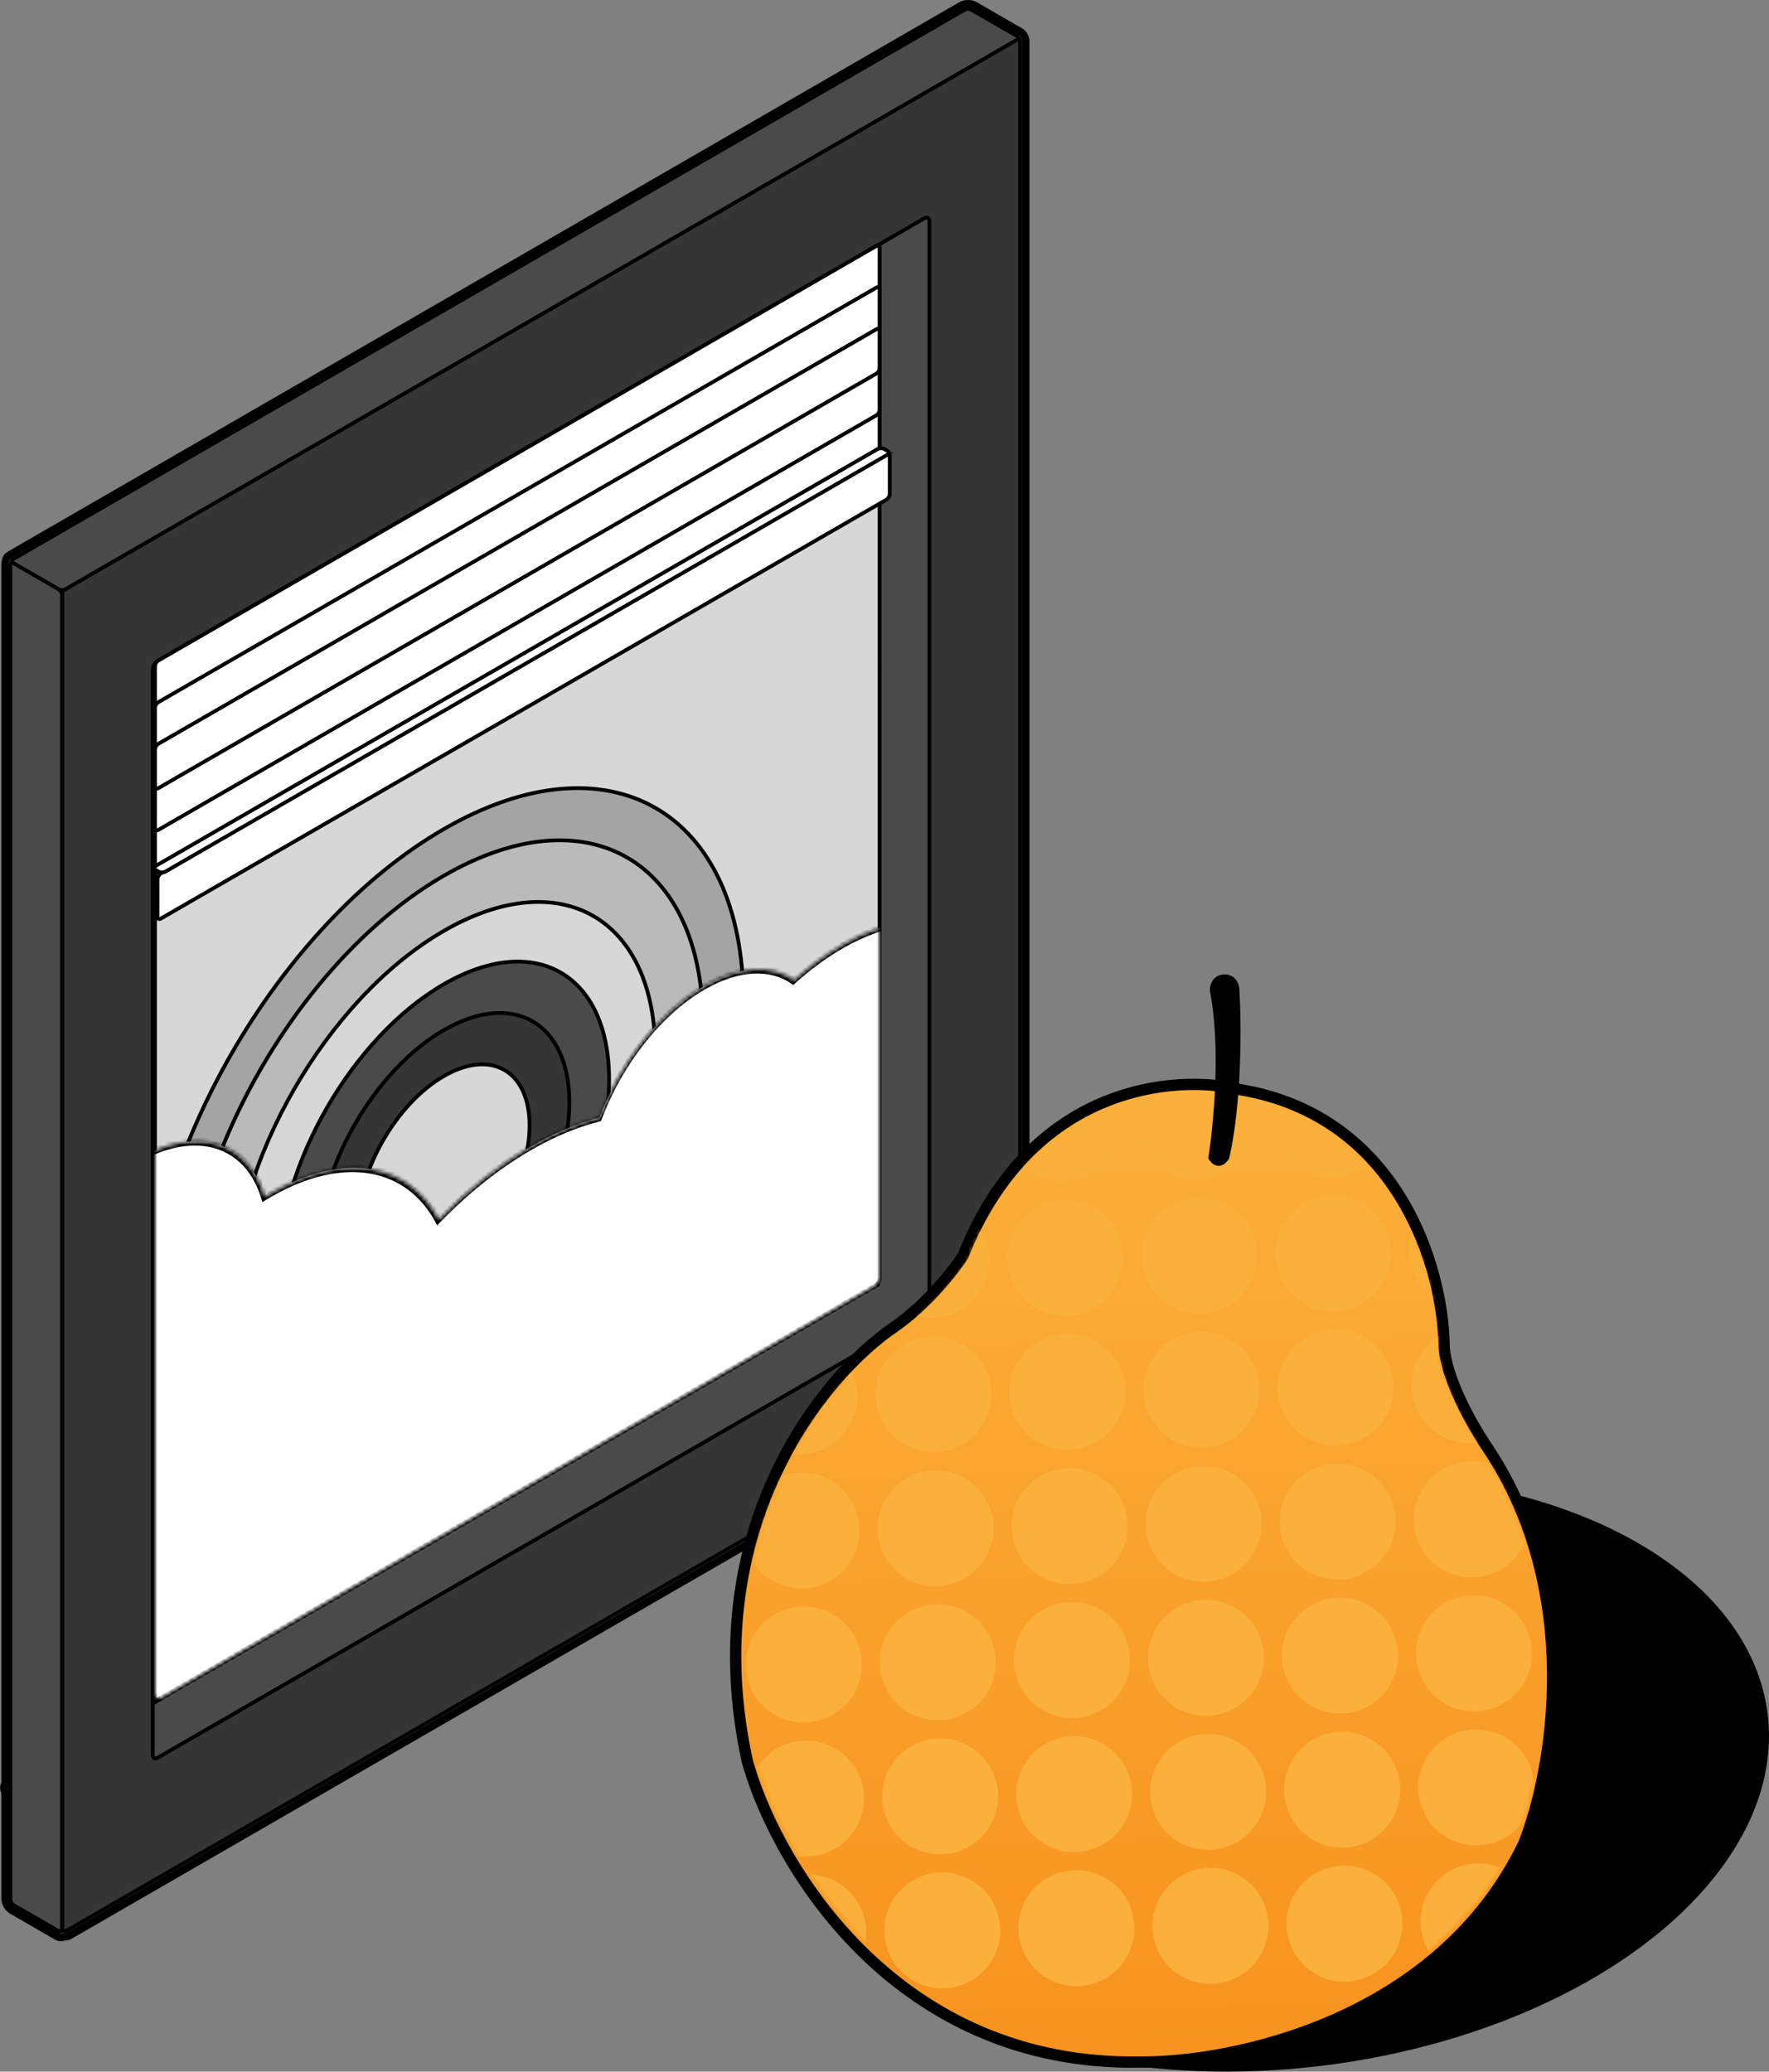
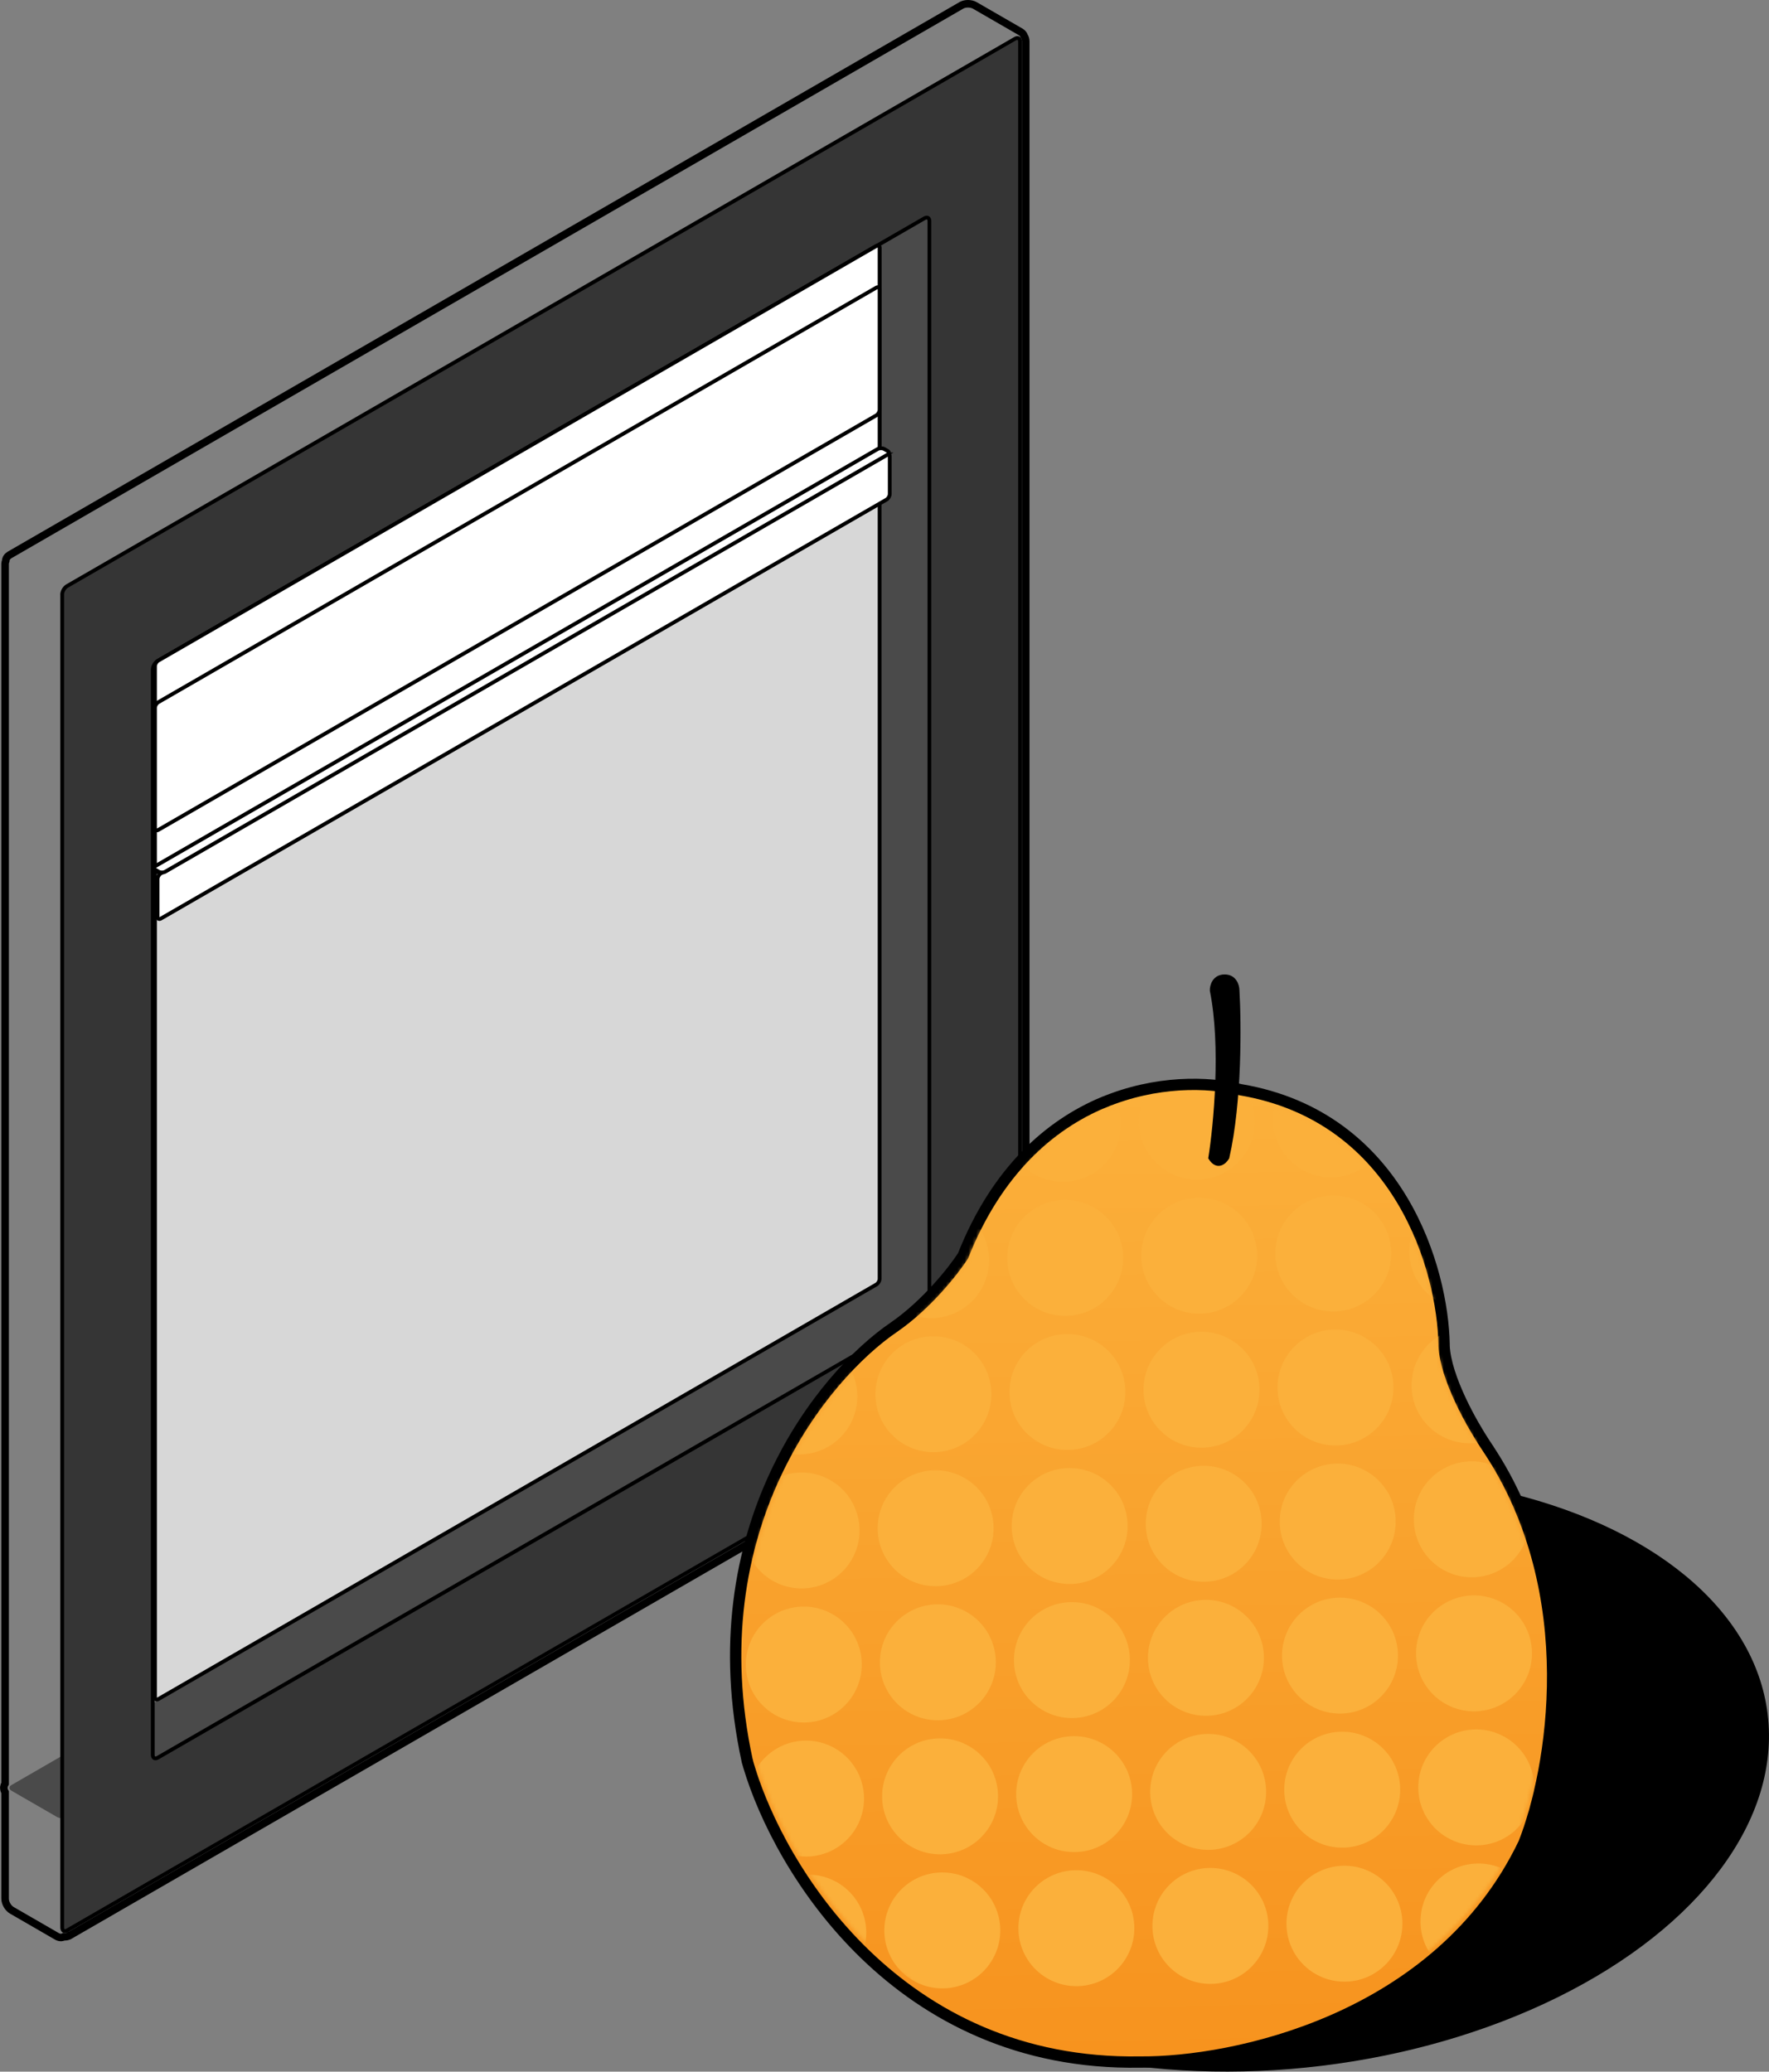
<svg xmlns="http://www.w3.org/2000/svg" id="Laag_1" width="468.98" height="549.18" data-name="Laag 1">
  <rect width="100%" height="100%" fill="#808080" stroke="none" />
  <defs>
    <mask id="mask" width="288.5" height="472.81" x=".19" y="65.12" maskUnits="userSpaceOnUse">
-       <path id="mask0_340_149" d="M231.54 65.74 42.64 174.8c-.48.28-.87.95-.87 1.5v272.63c0 .55.39.78.87.5l188.9-109.06c.48-.28.87-.95.87-1.5V66.24c0-.55-.39-.78-.87-.5Z" data-name="mask0 340 149" style="stroke:#000;fill:#fbb03b" />
-     </mask>
+       </mask>
    <mask id="mask-1" width="288.5" height="294.98" x=".19" y="242.95" maskUnits="userSpaceOnUse">
-       <path id="path-16-inside-1_340_149" d="M36.31 307.37c-19.47 11.24-35.25 38.58-35.25 61.06 0 17.15 9.19 26.52 22.19 25-.29 2.64-.44 5.26-.44 7.83 0 12.55 3.54 22.11 9.53 28.05-9.93 19.28-15.92 40.27-15.92 59.41 0 42.97 30.16 60.38 67.37 38.9 23.6-13.63 44.37-39.63 56.4-67.79.21-.12.42-.23.62-.35 4.4-2.54 8.7-5.51 12.87-8.85 4.45 35.41 32.64 48.41 66.76 28.71 37.21-21.48 67.37-73.73 67.37-116.69 0-25.43-10.56-41.9-26.9-46.67 5.96-12.56 9.49-25.94 9.49-38.25 0-30.07-21.11-42.25-47.15-27.22-4.39 2.54-8.65 5.69-12.68 9.32-5.86-4.12-14.34-3.94-23.77 1.51-11.97 6.91-22.4 20.53-27.89 34.93-5.76 1.48-11.83 3.99-18.1 7.61-8.64 4.99-16.89 11.63-24.48 19.43-7.82-14.8-24.79-18.38-44.47-7.02-.56.32-1.12.66-1.67 1-4.22-14.59-17.8-19.21-33.89-9.91Z" class="cls-16" data-name="path-16-inside-1 340 149" />
-     </mask>
+       </mask>
    <mask id="mask-2" width="318.57" height="264" x="124.29" y="280.19" maskUnits="userSpaceOnUse">
      <path id="mask1_340_149" d="M257.37 334.91c17.34-43.97 54.45-46.73 70.84-42.61 40.79 6.85 51.61 46.21 51.92 65.04.15 9.04 7.91 22.46 11.77 28.05 24.72 37.25 16.45 83.2 9.22 101.53-21.84 45.55-75.01 56.48-98.86 56.25-63.25 1.05-93.75-51.16-101.09-77.4-13.05-60.04 19.68-99.5 37.68-111.72 8.93-6.17 16.06-15.33 18.51-19.14Z" data-name="mask1 340 149" style="stroke:#000;stroke-width:2px;stroke-linecap:round;fill:url(#Naamloos_verloop_2)" />
    </mask>
    <linearGradient id="Naamloos_verloop" x1="300.81" x2="305.07" y1="278.23" y2="22.33" data-name="Naamloos verloop" gradientTransform="matrix(1 0 0 -1 0 567.45)" gradientUnits="userSpaceOnUse">
      <stop offset="0" stop-color="#fbb03b" />
      <stop offset="1" stop-color="#f7931e" />
    </linearGradient>
    <linearGradient id="Naamloos_verloop_2" x1="300.84" x2="305.04" y1="276.27" y2="24.29" data-name="Naamloos verloop 2" gradientTransform="matrix(1 0 0 -1 0 567.45)" gradientUnits="userSpaceOnUse">
      <stop offset="0" stop-color="#fbb03b" />
      <stop offset="1" stop-color="#f7931e" />
    </linearGradient>
    <style>.cls-2{fill:#d7d7d7}.cls-2,.cls-4,.cls-5{stroke:#000}.cls-4{fill:#4a4a4a}.cls-16,.cls-5{fill:#fff}</style>
  </defs>
  <path d="M234.05 48.41c-.72-.41-1.3-.08-1.3.75v291.42L3.04 473.2c-.72.41-.72 1.09 0 1.5l12.11 6.99c.72.41 1.88.41 2.6 0l215.01-124.13v13.62c0 .83.58 1.84 1.3 2.25l11.93 6.89c.72.41 1.3.08 1.3-.75v-30.39l22.77-13.15c.72-.41.72-1.09 0-1.5l-12.11-6.99c-.72-.41-1.88-.41-2.6 0l-8.06 4.66V57.54c0-.83-.58-1.84-1.3-2.25l-11.93-6.89Z" style="fill:#4a4a4a" />
-   <path d="m234.05 48.41-.25.43zm-1.3.75h-.5zm0 291.42h.5v.29l-.25.15-.25-.43ZM3.04 473.2l-.25-.43zm0 1.5-.25.43zm12.11 6.99-.25.43zm2.59 0 .25.43zm215.01-124.13-.25-.43.75-.43v.87h-.5Zm0 13.61h-.5zm1.3 2.25-.25.43zm11.92 6.89-.25.43zm1.3-.75h.5zm0-30.39h-.5v-.29l.25-.14zm22.77-13.14.25.43zm0-1.5-.25.43zm-12.1-6.99.25-.43zm-2.6 0-.25-.43zm-8.07 4.65.25.43-.75.43v-.87h.5Zm0-274.65h.5zm-1.3-2.25.25-.43zm-11.92-6.88-.25.43c-.27-.15-.39-.11-.42-.09-.03.01-.13.1-.13.41h-1c0-.52.19-1.02.63-1.27.44-.26.97-.17 1.42.09zm-1.3.75h.5v291.42h-1V49.16zm0 291.42.25.43L3.29 473.64l-.25-.43-.25-.43L232.5 340.16l.25.43ZM3.04 473.2l.25.43c-.27.15-.29.29-.29.32s.02.16.29.32l-.25.43-.25.43c-.45-.26-.79-.67-.79-1.18s.34-.92.79-1.18zm0 1.5.25-.43 12.11 6.99-.25.43-.25.43-12.11-6.99zm12.11 6.99.25-.43c.26.15.64.24 1.05.24s.78-.09 1.05-.24l.25.43.25.43c-.45.26-1.01.38-1.55.38s-1.1-.12-1.55-.38zm2.59 0-.25-.43L232.5 357.13l.25.43.25.43L17.99 482.12zm215.01-124.13h.5v13.62h-1v-13.62zm0 13.61h.5c0 .31.11.68.31 1.03s.47.63.73.79l-.25.43-.25.43c-.45-.26-.83-.69-1.1-1.15s-.45-1.01-.45-1.53h.5Zm1.3 2.25.25-.43 11.93 6.89-.25.43-.25.43-11.93-6.89zm11.92 6.89.25-.43c.27.15.39.11.42.09s.13-.1.13-.41h1c0 .52-.19 1.02-.63 1.27-.44.26-.97.17-1.42-.09zm1.3-.75h-.5v-30.39h1v30.39zm0-30.39-.25-.43 22.77-13.15.25.43.25.43-22.77 13.15zm22.77-13.14-.25-.43c.27-.15.29-.29.29-.32s-.02-.16-.29-.32l.25-.43.25-.43c.45.26.79.67.79 1.18s-.34.92-.79 1.18zm0-1.5-.25.43-12.11-6.99.25-.43.25-.43 12.11 6.99zm-12.1-6.99-.25.43c-.27-.15-.64-.24-1.05-.24s-.78.09-1.05.24l-.25-.43-.25-.43c.45-.26 1.01-.38 1.55-.38s1.1.12 1.55.38zm-2.6 0 .25.43-8.06 4.66-.25-.43-.25-.43 8.06-4.66zm-8.07 4.65h-.5V57.54h1v274.65zm0-274.65h-.5c0-.31-.11-.68-.31-1.03s-.47-.63-.74-.79l.25-.43.25-.43c.45.26.83.69 1.1 1.15s.45 1.01.45 1.53zm-1.3-2.25-.25.43-11.93-6.89.25-.43.25-.43 11.93 6.89z" />
  <path d="M270.42 11c0-.83-.58-1.16-1.3-.75L17.78 155.36c-.72.42-1.3 1.42-1.3 2.25v353.4c0 .83.58 1.16 1.3.75l251.33-145.11c.67-.39 1.23-1.3 1.29-2.09V11.01ZM245.1 57.85c.72-.41 1.3-.08 1.3.75v287.74c0 .83-.58 1.84-1.3 2.25L41.8 465.96c-.72.41-1.3.08-1.3-.75V177.47c0-.83.58-1.84 1.3-2.25z" style="fill:#353535" />
  <path d="M270.42 11h.5zm-1.3-.75-.25-.43zM17.78 155.36l-.25-.43zm-1.29 2.25h-.5zm0 353.39h.5zm1.29.75.25.43zm251.34-145.1-.25-.43zm1.29-2.09.5.02v.02zm.01-.16h.5v.02zM245.1 57.85l.25.43zm1.3.75h.5zm0 287.74h.5zm-1.3 2.25.25.43zM41.8 465.96l.25.43zm-1.3-.75H40zm0-287.74H40zm1.3-2.25-.25-.43zM270.42 11h-.5c0-.31-.11-.39-.13-.41-.03-.02-.15-.06-.42.09l-.25-.43-.25-.43c.45-.26.98-.35 1.42-.09s.63.75.63 1.27zm-1.3-.75.25.43L18.03 155.79l-.25-.43-.25-.43L268.87 9.82zM17.78 155.36l.25.43c-.26.15-.53.44-.74.79-.2.35-.31.73-.31 1.03h-1c0-.52.18-1.07.45-1.53s.65-.89 1.1-1.15zm-1.29 2.25h.5v353.4h-1v-353.4zm0 353.39h.5c0 .31.1.39.13.41s.15.06.42-.09l.25.43.25.43c-.45.26-.97.35-1.42.09-.44-.26-.63-.76-.63-1.27zm1.29.75-.25-.43 251.33-145.11.25.43.25.43L18.03 512.19l-.25-.43Zm251.34-145.1-.25-.43c.25-.14.5-.4.7-.72s.32-.67.35-.98l.5.04.5.04c-.04.49-.23.99-.49 1.42s-.62.82-1.05 1.06l-.25-.43Zm1.29-2.09-.5-.02v-.16l.51.02.5.02v.16zm.01-.16h-.5V11h1v353.39h-.5ZM245.1 57.85l-.25-.43c.45-.26.97-.35 1.42-.09s.63.75.63 1.27h-1c0-.31-.11-.39-.13-.41-.03-.01-.15-.06-.42.09zm1.3.75h.5v287.74h-1V58.6zm0 287.74h.5c0 .52-.18 1.07-.45 1.53s-.65.89-1.1 1.15l-.25-.43-.25-.43c.26-.15.53-.43.74-.79.2-.35.31-.72.31-1.03zm-1.3 2.25.25.43-203.3 117.37-.25-.43-.25-.43 203.3-117.37zM41.8 465.96l.25.43c-.45.26-.97.35-1.42.09-.44-.26-.63-.76-.63-1.27h1c0 .31.1.39.13.41s.15.06.42-.09zm-1.3-.75H40V177.47h1v287.74zm0-287.74H40c0-.52.18-1.07.45-1.53s.65-.89 1.1-1.15l.25.43.25.43c-.26.15-.53.44-.74.79-.2.35-.31.72-.31 1.03zm1.3-2.25-.25-.43 203.3-117.37.25.43.25.43-203.3 117.38-.25-.43Z" />
-   <path d="m257.5 2.56 12.11 6.99c.48.28.48.72 0 1L17.31 156.22c-.48.28-1.25.28-1.73 0l-12.11-6.99c-.48-.28-.48-.72 0-1L255.77 2.56c.48-.28 1.25-.28 1.73 0ZM3.63 149.33l11.93 6.89c.48.28.87.95.87 1.5v353.72c0 .55-.39.78-.87.5l-11.93-6.89c-.48-.28-.87-.95-.87-1.5V149.83c0-.55.39-.78.87-.5Z" class="cls-4" />
  <path d="M256.64 1c.6 0 1.25.13 1.8.44l12.11 6.99.18.12c.34.23.63.56.77.98.32.46.43 1 .43 1.48v323.46c.1.24.16.52.16.82v.15c-.02.24-.08.46-.16.66v28.62l-.02.18v.04c-.08.51-.26.99-.5 1.42l-.11.18c-.29.46-.68.93-1.18 1.27l-.22.14-21.16 12.21c-.11.53-.39 1.08-.93 1.45l-.14.09c-.64.37-1.31.34-1.87.16L18.53 513.05h-.02l-.02.02-.17.09h-.02l-.02.02c-.39.18-.86.29-1.35.23-.18.1-.37.16-.58.19-.41.05-.8-.05-1.14-.22l-.14-.08-11.93-6.89c-.55-.32-.98-.82-1.28-1.34s-.51-1.15-.51-1.78v-28.2c-.2-.32-.33-.7-.33-1.14v-.22c.05-.35.17-.66.33-.92v-323.4c.02-.24.07-.48.17-.71 0-.71.49-1.28 1.04-1.6L254.84 1.44l.21-.11c.5-.24 1.07-.33 1.59-.33ZM42.57 176.51l-.05.03c-.07.05-.16.14-.25.26l-.09.14c-.14.24-.18.44-.18.53v271.5l189.25-109.26V67.58z" style="stroke:#000;fill:none;stroke-width:2px" />
  <path d="M232.31 65.22 41.96 175.13c-.48.28-.87.95-.87 1.5v273.29c0 .55.39.78.87.5l190.36-109.9c.48-.28.87-.95.87-1.5V65.72c0-.55-.39-.78-.87-.5Z" class="cls-2" />
  <g style="mask:url(#mask)">
    <path d="M117.68 219.77c-43.86 25.32-79.41 86.9-79.41 137.54s35.55 71.17 79.41 45.85 79.41-86.9 79.41-137.54-35.55-71.17-79.41-45.85Z" style="stroke:#000;fill:#a4a4a4" />
    <path d="M117.68 232.14c-37.94 21.91-68.7 75.18-68.7 118.99s30.76 61.57 68.7 39.66 68.7-75.18 68.7-118.99-30.76-61.57-68.7-39.66Z" style="stroke:#000;fill:#bababa" />
    <path d="M117.68 246.76c-30.95 17.87-56.04 61.33-56.04 97.06s25.09 50.22 56.04 32.35 56.04-61.33 56.04-97.06-25.09-50.22-56.04-32.35Z" class="cls-2" />
    <path d="M117.68 260.89c-24.19 13.97-43.8 47.94-43.8 75.87s19.61 39.26 43.8 25.29 43.8-47.94 43.8-75.87-19.61-39.26-43.8-25.29Z" class="cls-4" />
    <path d="M117.68 273.07c-18.37 10.6-33.26 36.39-33.26 57.6s14.89 29.8 33.26 19.2 33.26-36.39 33.26-57.6-14.89-29.8-33.26-19.2Z" style="stroke:#000;fill:#353535" />
    <path d="M117.68 285.25c-12.54 7.24-22.71 24.85-22.71 39.33s10.17 20.35 22.71 13.11 22.71-24.85 22.71-39.33-10.17-20.35-22.71-13.11Z" class="cls-2" />
    <path d="M36.31 307.37c-19.47 11.24-35.25 38.58-35.25 61.06 0 17.15 9.19 26.52 22.19 25-.29 2.64-.44 5.26-.44 7.83 0 12.55 3.54 22.11 9.53 28.05-9.93 19.28-15.92 40.27-15.92 59.41 0 42.97 30.16 60.38 67.37 38.9 23.6-13.63 44.37-39.63 56.4-67.79.21-.12.42-.23.62-.35 4.4-2.54 8.7-5.51 12.87-8.85 4.45 35.41 32.64 48.41 66.76 28.71 37.21-21.48 67.37-73.73 67.37-116.69 0-25.43-10.56-41.9-26.9-46.67 5.96-12.56 9.49-25.94 9.49-38.25 0-30.07-21.11-42.25-47.15-27.22-4.39 2.54-8.65 5.69-12.68 9.32-5.86-4.12-14.34-3.94-23.77 1.51-11.97 6.91-22.4 20.53-27.89 34.93-5.76 1.48-11.83 3.99-18.1 7.61-8.64 4.99-16.89 11.63-24.48 19.43-7.82-14.8-24.79-18.38-44.47-7.02-.56.32-1.12.66-1.67 1-4.22-14.59-17.8-19.21-33.89-9.91Z" class="cls-16" />
    <path d="M36.31 307.37v-1zM1.06 368.42l-.87.5zm22.19 25.01.32-1.11.63-.07-.09.83-.86.36Zm-.43 7.82-.87.5zm9.52 28.05.7-1 .41.4-.44.86-.66-.26Zm-15.91 59.41-.87.5zm67.37 38.9v1zm56.4-67.79-.72-.13.26-.61.47-.27v1Zm.62-.36v1zm12.87-8.84-.16-.89.9-.72.12.98zm66.76 28.71v1zm67.37-116.69.87-.5zm-26.9-46.67-.52 1.1-.69-.2.52-1.1zm9.5-38.25.87-.5zm-47.15-27.22v-1zm-12.68 9.32.23.83-.52.46-.36-.25.64-1.04Zm-23.78 1.51v-1zm-27.89 34.93.76.06-.33.87-.65.17.23-1.1Zm-18.1 7.61v-1zm-24.48 19.43.31.75-.76.78-.34-.65zm-44.47-7.02v-1zm-1.67 1 .03.98-.68.42-.19-.64.83-.76Zm-33.89-9.91v1C17.32 319.33 1.93 346 1.93 367.93l-.87.5-.87.5c0-23.03 16.17-51.04 36.12-62.56zM1.06 368.42l.87-.5c0 16.73 8.96 25.87 21.65 24.39l-.32 1.11-.32 1.11C9.62 396.08.2 386.49.2 368.91l.87-.5Zm22.19 25.01.86-.36c-.28 2.6-.43 5.17-.43 7.69l-.87.5-.87.5c0-2.61.15-5.27.44-7.96l.86-.36Zm-.43 7.82.87-.5c0 12.33 3.48 21.72 9.36 27.55l-.7 1-.7 1c-6.09-6.04-9.69-15.77-9.69-28.54l.87-.5Zm9.52 28.05.66.26c-9.8 19.04-15.71 39.75-15.71 58.64l-.87.5-.87.5c0-19.39 6.06-40.64 16.12-60.17l.66.26Zm-15.91 59.41.87-.5c0 42.41 29.78 59.61 66.51 38.4v2c-37.69 21.76-68.24 4.12-68.24-39.4l.87-.5Zm67.37 38.9v-1c23.3-13.45 43.8-39.12 55.68-66.92l.72.13.72.13c-12.19 28.52-33.22 54.86-57.12 68.66zm56.4-67.79v-1c.22-.12.42-.23.62-.35v2c-.21.12-.43.24-.63.36v-1Zm.62-.36v-1c4.35-2.51 8.59-5.44 12.7-8.73l.16.89.16.89c-4.22 3.38-8.58 6.39-13.03 8.96v-1Zm12.87-8.84.86-.63c4.4 34.95 32.23 47.79 65.9 28.35v2c-34.55 19.95-63.1 6.78-67.62-29.09zm66.76 28.71v-1c36.73-21.21 66.51-72.78 66.51-115.19l.87-.5.87-.5c0 43.52-30.55 96.44-68.24 118.19v-1Zm67.37-116.69-.87.5c0-25.1-10.43-41.36-26.55-46.07l.52-1.1.52-1.1c16.54 4.83 27.24 21.51 27.24 47.27l-.87.5Zm-26.9-46.67-.69-.2c5.85-12.33 9.32-25.47 9.32-37.54l.87-.5.87-.5c0 12.53-3.6 26.16-9.67 38.95l-.69-.2Zm9.5-38.25-.87.5c0-29.51-20.72-41.48-46.28-26.72v-2c26.52-15.31 48.01-2.9 48.01 27.72l-.87.5Zm-47.15-27.22v1c-4.31 2.49-8.49 5.58-12.45 9.14l-.23-.83-.23-.83c4.11-3.7 8.44-6.9 12.91-9.49v1Zm-12.68 9.32-.64 1.04c-5.7-4.01-13.95-3.84-23.13 1.47v-2c9.69-5.6 18.4-5.78 24.42-1.55l-.64 1.04Zm-23.78 1.51v1c-11.64 6.72-21.8 19.97-27.14 33.99l-.76-.06-.75-.05c5.63-14.8 16.35-28.78 28.64-35.88v1Zm-27.89 34.93-.23 1.1c-5.69 1.46-11.68 3.94-17.87 7.51v-2c6.35-3.67 12.5-6.21 18.33-7.71zm-18.1 7.61v1c-8.53 4.92-16.68 11.48-24.17 19.18l-.31-.75-.32-.75c7.69-7.9 16.05-14.63 24.79-19.68v1Zm-24.48 19.43-.79.88c-7.68-14.54-24.35-18.05-43.68-6.89v-2c20.03-11.56 37.3-7.92 45.25 7.14l-.78.88Zm-44.47-7.02v1c-.55.32-1.1.64-1.64.98l-.03-.98-.03-.98c.56-.35 1.13-.69 1.7-1.01v1Zm-1.67 1-.83.76c-4.12-14.23-17.36-18.73-33.06-9.67v-2c16.49-9.52 30.4-4.79 34.73 10.16l-.83.76Z" style="mask:url(#mask-1)" />
  </g>
  <ellipse cx="340.94" cy="469.97" rx="128.63" ry="78.23" transform="rotate(-6.94 340.947 469.983)" />
  <path d="M292.42 292.29c14-5.88 27.89-5.55 36.49-3.41 21.18 3.58 34.62 15.61 42.76 29.17 8.12 13.52 11 28.56 11.17 38.33v.4c.19 4.19 2.04 9.48 4.42 14.54 2.13 4.53 4.63 8.74 6.5 11.58l.76 1.13h0v.02c12.76 19.22 16.98 40.65 17.1 59.58.12 18.92-3.85 35.43-7.59 44.91l-.02.05-.02.05c-11.28 23.54-30.65 38.1-50.18 46.73-19.49 8.61-39.24 11.37-51.55 11.26h0c-64.21 1.07-95.61-51.09-103.76-78.42l-.37-1.28v-.04l-.02-.04C184.7 405.15 218.33 364.5 237 351.82c8.77-6.06 15.82-15.07 18.31-18.9 8.95-22.6 23.04-34.73 37.09-40.64Z" style="stroke:#000;stroke-linecap:round;fill:url(#Naamloos_verloop);stroke-width:3px" />
  <g style="mask:url(#mask-2)">
    <path d="M424.2 310.93c-8.49.14-15.48-6.62-15.62-15.11s6.62-15.48 15.11-15.62 15.48 6.62 15.62 15.11-6.62 15.48-15.11 15.62m.59 35.53c-8.49.14-15.48-6.62-15.62-15.11s6.62-15.48 15.11-15.62 15.48 6.62 15.62 15.11-6.62 15.48-15.11 15.62m.59 35.54c-8.49.14-15.48-6.62-15.62-15.11s6.62-15.48 15.11-15.62 15.48 6.62 15.62 15.11-6.62 15.48-15.11 15.62m.59 35.53c-8.49.14-15.48-6.62-15.62-15.11s6.62-15.48 15.11-15.62 15.48 6.62 15.62 15.11-6.62 15.48-15.11 15.62m.6 35.54c-8.49.14-15.48-6.62-15.62-15.11s6.62-15.48 15.11-15.62 15.48 6.62 15.62 15.11-6.62 15.48-15.11 15.62m.59 35.53c-8.49.14-15.48-6.62-15.62-15.11s6.62-15.48 15.11-15.62 15.48 6.62 15.62 15.11-6.62 15.48-15.11 15.62m.59 35.54c-8.49.14-15.48-6.62-15.62-15.11s6.62-15.48 15.11-15.62 15.48 6.62 15.62 15.11-6.62 15.48-15.11 15.62m-39.09-212.62c-8.49.14-15.48-6.62-15.62-15.11s6.62-15.48 15.11-15.62 15.48 6.62 15.62 15.11-6.62 15.48-15.11 15.62m.59 35.53c-8.49.14-15.48-6.62-15.62-15.11s6.62-15.48 15.11-15.62 15.48 6.62 15.62 15.11-6.62 15.48-15.11 15.62m.6 35.54c-8.49.14-15.48-6.62-15.62-15.11s6.62-15.48 15.11-15.62 15.48 6.62 15.62 15.11-6.62 15.48-15.11 15.62m.59 35.53c-8.49.14-15.48-6.62-15.62-15.11s6.62-15.48 15.11-15.62 15.48 6.62 15.62 15.11-6.62 15.48-15.11 15.62m.59 35.54c-8.49.14-15.48-6.62-15.62-15.11s6.62-15.48 15.11-15.62 15.48 6.62 15.62 15.11-6.62 15.48-15.11 15.62m.59 35.53c-8.49.14-15.48-6.62-15.62-15.11s6.62-15.48 15.11-15.62 15.48 6.62 15.62 15.11-6.62 15.48-15.11 15.62m.59 35.54c-8.49.14-15.48-6.62-15.62-15.11s6.62-15.48 15.11-15.62 15.48 6.62 15.62 15.11-6.62 15.48-15.11 15.62m-39.08-212.62c-8.49.14-15.48-6.62-15.62-15.11s6.62-15.48 15.11-15.62 15.48 6.62 15.62 15.11-6.62 15.48-15.11 15.62m.59 35.54c-8.49.14-15.48-6.62-15.62-15.11s6.62-15.48 15.11-15.62 15.48 6.62 15.62 15.11-6.62 15.48-15.11 15.62m.59 35.53c-8.49.14-15.48-6.62-15.62-15.11s6.62-15.48 15.11-15.62 15.48 6.62 15.62 15.11-6.62 15.48-15.11 15.62m.59 35.54c-8.49.14-15.48-6.62-15.62-15.11s6.62-15.48 15.11-15.62 15.48 6.62 15.62 15.11-6.62 15.48-15.11 15.62m.6 35.53c-8.49.14-15.48-6.62-15.62-15.11s6.62-15.48 15.11-15.62 15.48 6.62 15.62 15.11-6.62 15.48-15.11 15.62m.59 35.54c-8.49.14-15.48-6.62-15.62-15.11s6.62-15.48 15.11-15.62 15.48 6.62 15.62 15.11-6.62 15.48-15.11 15.62m.59 35.53c-8.49.14-15.48-6.62-15.62-15.11s6.62-15.48 15.11-15.62 15.48 6.62 15.62 15.11-6.62 15.48-15.11 15.62M317.59 312.7c-8.49.14-15.48-6.62-15.62-15.11s6.62-15.48 15.11-15.62 15.48 6.62 15.62 15.11-6.62 15.48-15.11 15.62m.59 35.54c-8.49.14-15.48-6.62-15.62-15.11s6.62-15.48 15.11-15.62 15.48 6.62 15.62 15.11-6.62 15.48-15.11 15.62m.6 35.53c-8.49.14-15.48-6.62-15.62-15.11s6.62-15.48 15.11-15.62 15.48 6.62 15.62 15.11-6.62 15.48-15.11 15.62m.59 35.54c-8.49.14-15.48-6.62-15.62-15.11s6.62-15.48 15.11-15.62 15.48 6.62 15.62 15.11-6.62 15.48-15.11 15.62m.59 35.53c-8.49.14-15.48-6.62-15.62-15.11s6.62-15.48 15.11-15.62 15.48 6.62 15.62 15.11-6.62 15.48-15.11 15.62m.59 35.54c-8.49.14-15.48-6.62-15.62-15.11s6.62-15.48 15.11-15.62 15.48 6.62 15.62 15.11-6.62 15.48-15.11 15.62m.59 35.53c-8.49.14-15.48-6.62-15.62-15.11s6.62-15.48 15.11-15.62 15.48 6.62 15.62 15.11-6.62 15.48-15.11 15.62m-39.08-212.62c-8.49.14-15.48-6.62-15.62-15.11s6.62-15.48 15.11-15.62 15.48 6.62 15.62 15.11-6.62 15.48-15.11 15.62m.59 35.54c-8.49.14-15.48-6.62-15.62-15.11s6.62-15.48 15.11-15.62 15.48 6.62 15.62 15.11-6.62 15.48-15.11 15.62m.59 35.54c-8.49.14-15.48-6.62-15.62-15.11s6.62-15.48 15.11-15.62 15.48 6.62 15.62 15.11-6.62 15.48-15.11 15.62m.59 35.53c-8.49.14-15.48-6.62-15.62-15.11s6.62-15.48 15.11-15.62 15.48 6.62 15.62 15.11-6.62 15.48-15.11 15.62m.6 35.54c-8.49.14-15.48-6.62-15.62-15.11s6.62-15.48 15.11-15.62 15.48 6.62 15.62 15.11-6.62 15.48-15.11 15.62m.59 35.53c-8.49.14-15.48-6.62-15.62-15.11s6.62-15.48 15.11-15.62 15.48 6.62 15.62 15.11-6.62 15.48-15.11 15.62m.59 35.54c-8.49.14-15.48-6.62-15.62-15.11s6.62-15.48 15.11-15.62 15.48 6.62 15.62 15.11-6.62 15.48-15.11 15.62m-39.09-212.62c-8.49.14-15.48-6.62-15.62-15.11s6.62-15.48 15.11-15.62 15.48 6.62 15.62 15.11-6.62 15.48-15.11 15.62m.59 35.53c-8.49.14-15.48-6.62-15.62-15.11s6.62-15.48 15.11-15.62 15.48 6.62 15.62 15.11-6.62 15.48-15.11 15.62m.6 35.54c-8.49.14-15.48-6.62-15.62-15.11s6.62-15.48 15.11-15.62 15.48 6.62 15.62 15.11-6.62 15.48-15.11 15.62m.59 35.53c-8.49.14-15.48-6.62-15.62-15.11s6.62-15.48 15.11-15.62 15.48 6.62 15.62 15.11-6.62 15.48-15.11 15.62m.59 35.54c-8.49.14-15.48-6.62-15.62-15.11s6.62-15.48 15.11-15.62 15.48 6.62 15.62 15.11-6.62 15.48-15.11 15.62m.59 35.53c-8.49.14-15.48-6.62-15.62-15.11s6.62-15.48 15.11-15.62 15.48 6.62 15.62 15.11-6.62 15.48-15.11 15.62m.59 35.54c-8.49.14-15.48-6.62-15.62-15.11s6.62-15.48 15.11-15.62 15.48 6.62 15.62 15.11-6.62 15.48-15.11 15.62m-39.08-212.62c-8.49.14-15.48-6.62-15.62-15.11s6.62-15.48 15.11-15.62 15.48 6.62 15.62 15.11-6.62 15.48-15.11 15.62m.59 35.53c-8.49.14-15.48-6.62-15.62-15.11s6.62-15.48 15.11-15.62 15.48 6.62 15.62 15.11-6.62 15.48-15.11 15.62m.59 35.54c-8.49.14-15.48-6.62-15.62-15.11s6.62-15.48 15.11-15.62 15.48 6.62 15.62 15.11-6.62 15.48-15.11 15.62m.59 35.53c-8.49.14-15.48-6.62-15.62-15.11s6.62-15.48 15.11-15.62 15.48 6.62 15.62 15.11-6.62 15.48-15.11 15.62m.59 35.54c-8.49.14-15.48-6.62-15.62-15.11s6.62-15.48 15.11-15.62 15.48 6.62 15.62 15.11-6.62 15.48-15.11 15.62m.6 35.53c-8.49.14-15.48-6.62-15.62-15.11s6.62-15.48 15.11-15.62 15.48 6.62 15.62 15.11-6.62 15.48-15.11 15.62m.59 35.54c-8.49.14-15.48-6.62-15.62-15.11s6.62-15.48 15.11-15.62 15.48 6.62 15.62 15.11-6.62 15.48-15.11 15.62m-39.09-212.62c-8.49.14-15.48-6.62-15.62-15.11s6.62-15.48 15.11-15.62 15.48 6.62 15.62 15.11-6.62 15.48-15.11 15.62m.59 35.54c-8.49.14-15.48-6.62-15.62-15.11s6.62-15.48 15.11-15.62 15.48 6.62 15.62 15.11-6.62 15.48-15.11 15.62m.6 35.53c-8.49.14-15.48-6.62-15.62-15.11s6.62-15.48 15.11-15.62 15.48 6.62 15.62 15.11-6.62 15.48-15.11 15.62m.59 35.54c-8.49.14-15.48-6.62-15.62-15.11s6.62-15.48 15.11-15.62 15.48 6.62 15.62 15.11-6.62 15.48-15.11 15.62m.59 35.53c-8.49.14-15.48-6.62-15.62-15.11s6.62-15.48 15.11-15.62 15.48 6.62 15.62 15.11-6.62 15.48-15.11 15.62m.59 35.54c-8.49.14-15.48-6.62-15.62-15.11s6.62-15.48 15.11-15.62 15.48 6.62 15.62 15.11-6.62 15.48-15.11 15.62m.59 35.53c-8.49.14-15.48-6.62-15.62-15.11s6.62-15.48 15.11-15.62 15.48 6.62 15.62 15.11-6.62 15.48-15.11 15.62m-39.08-212.62c-8.49.14-15.48-6.62-15.62-15.11s6.62-15.48 15.11-15.62 15.48 6.62 15.62 15.11-6.62 15.48-15.11 15.62m.59 35.54c-8.49.14-15.48-6.62-15.62-15.11s6.62-15.48 15.11-15.62 15.48 6.62 15.62 15.11-6.62 15.48-15.11 15.62m.59 35.53c-8.49.14-15.48-6.62-15.62-15.11s6.62-15.48 15.11-15.62 15.48 6.62 15.62 15.11-6.62 15.48-15.11 15.62m.59 35.54c-8.49.14-15.48-6.62-15.62-15.11s6.62-15.48 15.11-15.62 15.48 6.62 15.62 15.11-6.62 15.48-15.11 15.62m.59 35.53c-8.49.14-15.48-6.62-15.62-15.11s6.62-15.48 15.11-15.62 15.48 6.62 15.62 15.11-6.62 15.48-15.11 15.62m.6 35.54c-8.49.14-15.48-6.62-15.62-15.11s6.62-15.48 15.11-15.62 15.48 6.62 15.62 15.11-6.62 15.48-15.11 15.62m.59 35.53c-8.49.14-15.48-6.62-15.62-15.11s6.62-15.48 15.11-15.62 15.48 6.62 15.62 15.11-6.62 15.48-15.11 15.62" style="fill:#fbb03b" />
  </g>
  <path d="M324.59 258.82c-2.73.05-3.38 2.52-3.35 3.76 2.98 14.75.98 35.74-.4 44.39 1.87 2.93 3.82 1.17 4.56-.08 3.4-14.85 3.2-35.81 2.68-44.43-.02-1.23-.74-3.69-3.48-3.64Z" style="stroke:#000;stroke-linecap:round" />
  <path d="M232.31 65.22 41.96 175.12c-.48.28-.87.95-.87 1.5v53.94c0 .55.39.78.87.5l190.36-109.9c.48-.28.87-.95.87-1.5V65.72c0-.55-.39-.78-.87-.5Zm2.7 55.25L42.64 231.53c-.48.28-.87.95-.87 1.5v9.98c0 .55.39.78.87.5l192.37-111.06c.48-.28.87-.95.87-1.5v-9.98c0-.55-.39-.78-.87-.5Z" class="cls-5" />
  <path d="m234.42 119.03.87.5c.48.28.48.72 0 1L43.81 231.08c-.48.28-1.25.28-1.73 0l-.87-.5c-.48-.28-.48-.72 0-1l191.48-110.55c.48-.28 1.25-.28 1.73 0Zm-2.11-42.78L41.96 186.15c-.48.28-.87.95-.87 1.5v31.86c0 .55.39.78.87.5l190.36-109.9c.48-.28.87-.95.87-1.5V76.75c0-.55-.39-.78-.87-.5Z" class="cls-5" />
-   <path d="M232.31 87.29 41.96 197.19c-.48.28-.87.95-.87 1.5v9.76c0 .55.39.78.87.5l190.36-109.9c.48-.28.87-.95.87-1.5v-9.76c0-.55-.39-.78-.87-.5Z" class="cls-5" />
</svg>